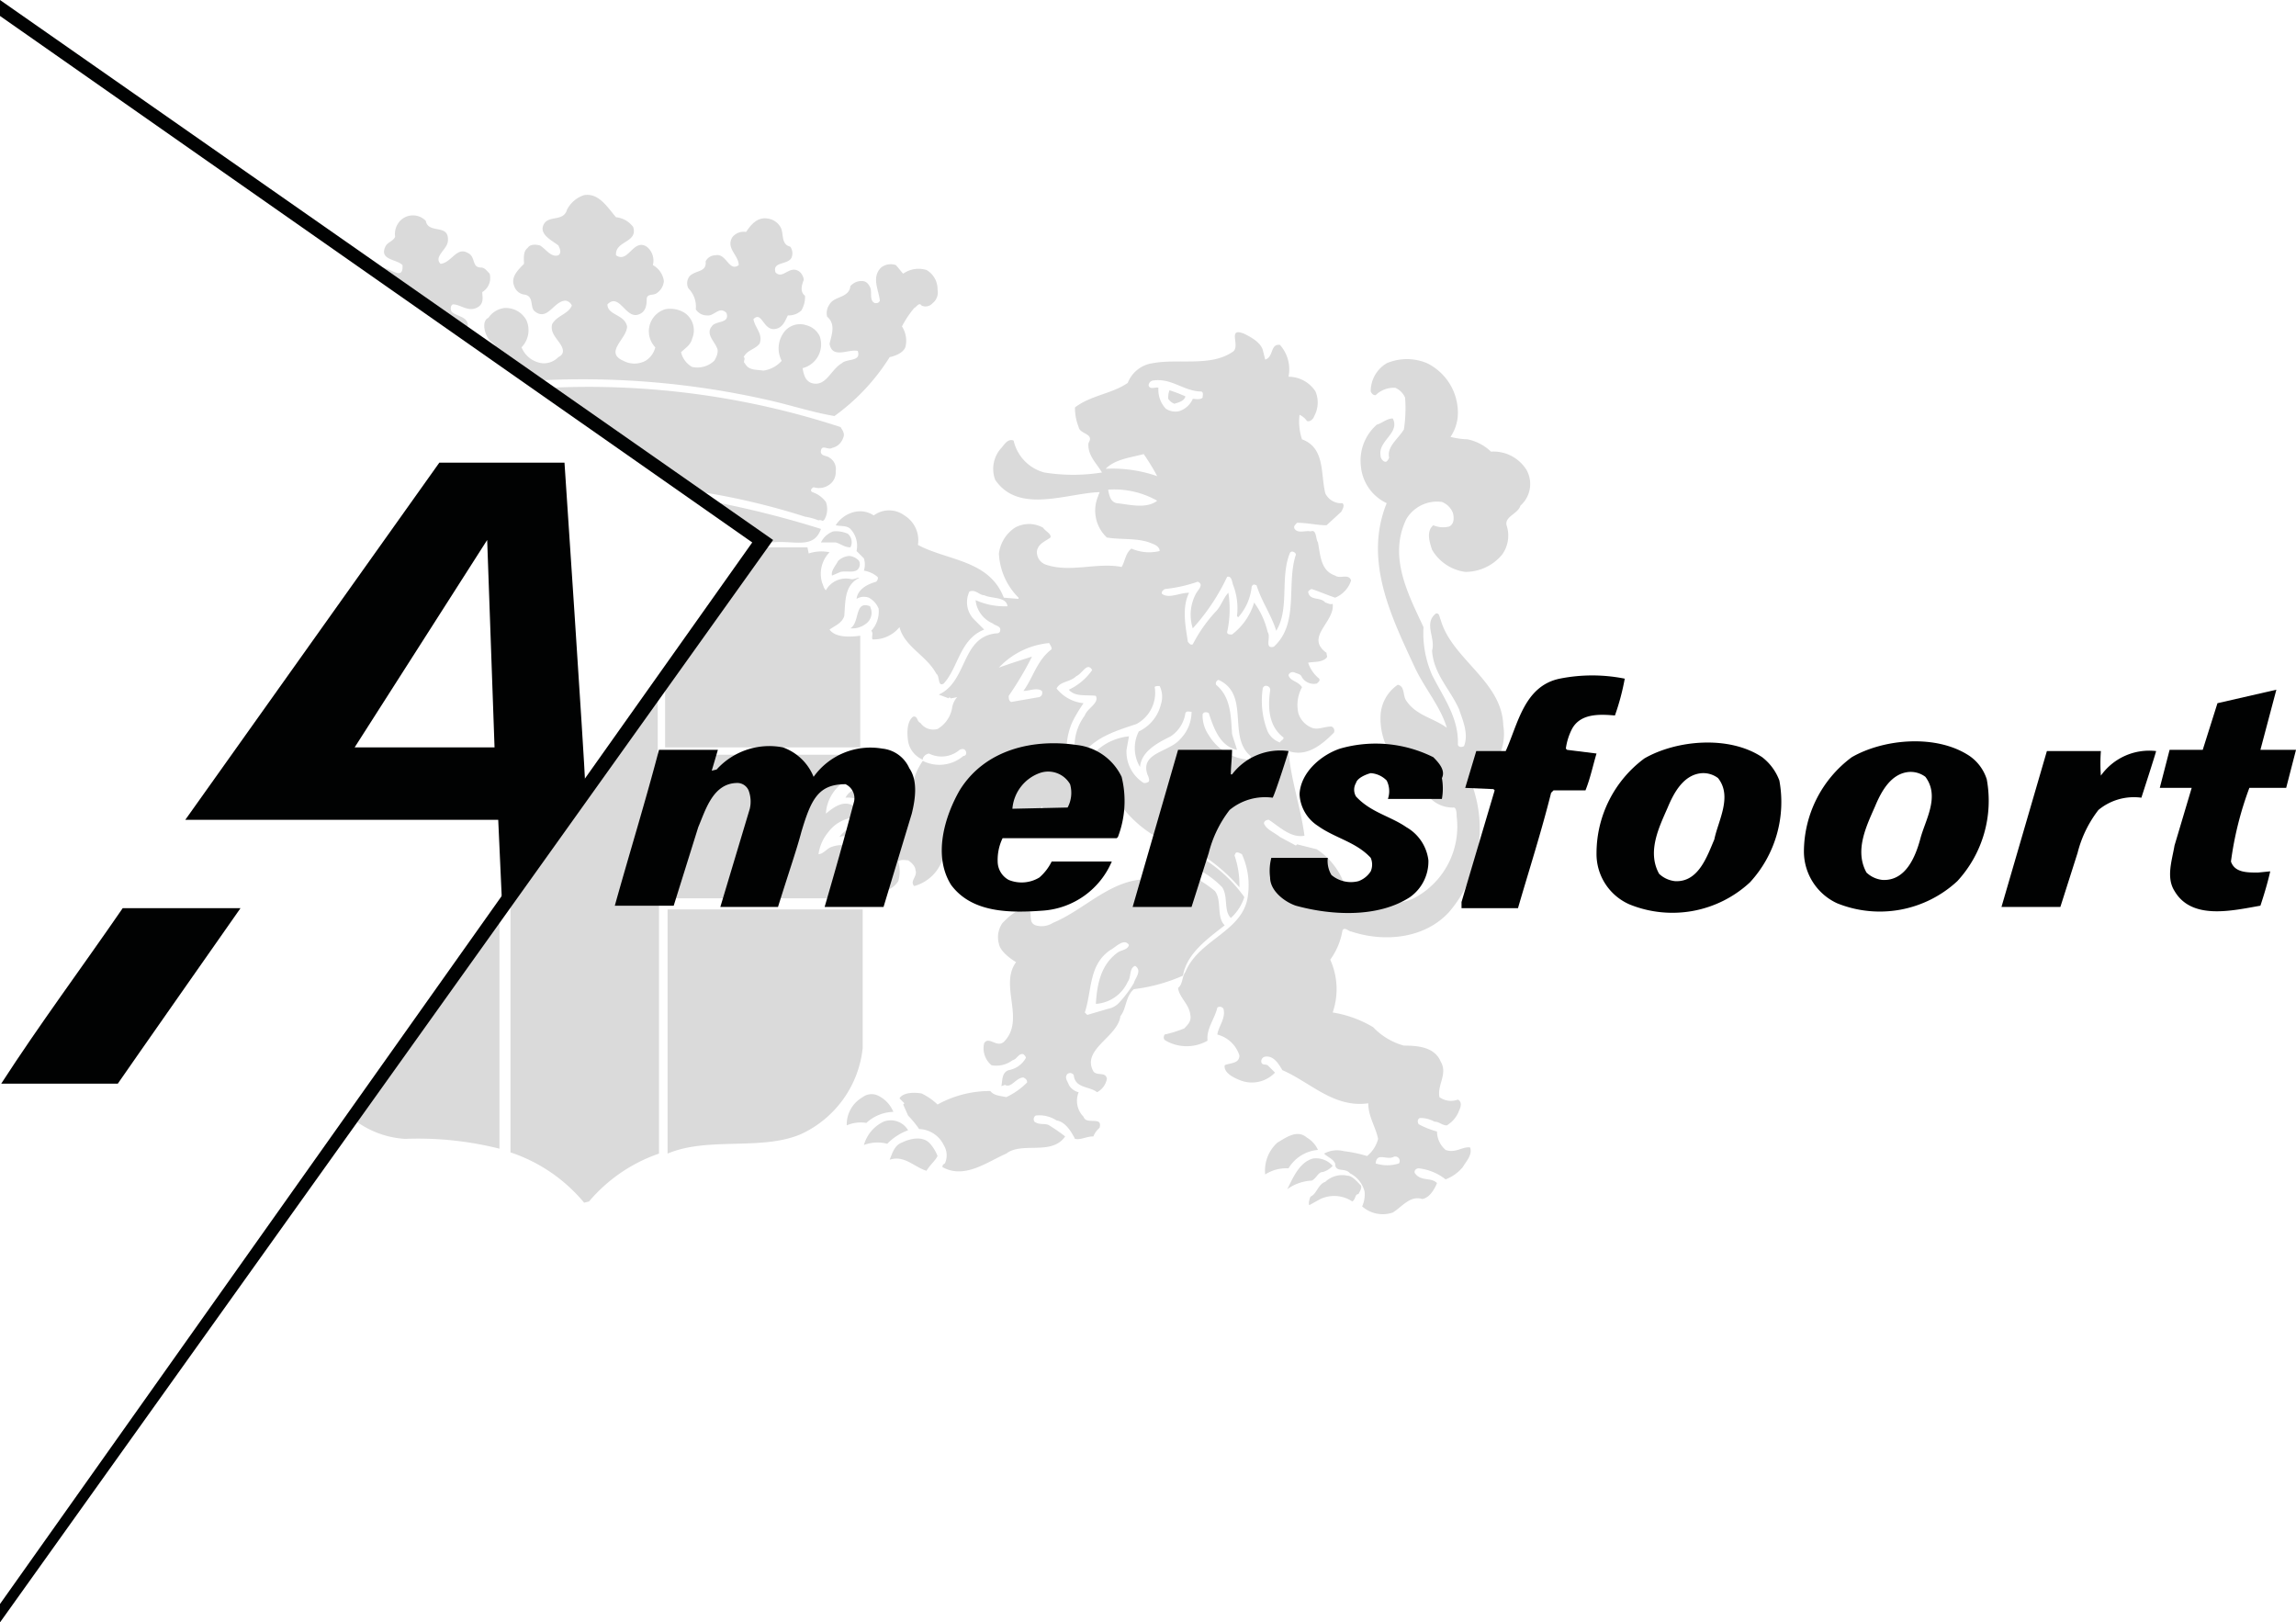
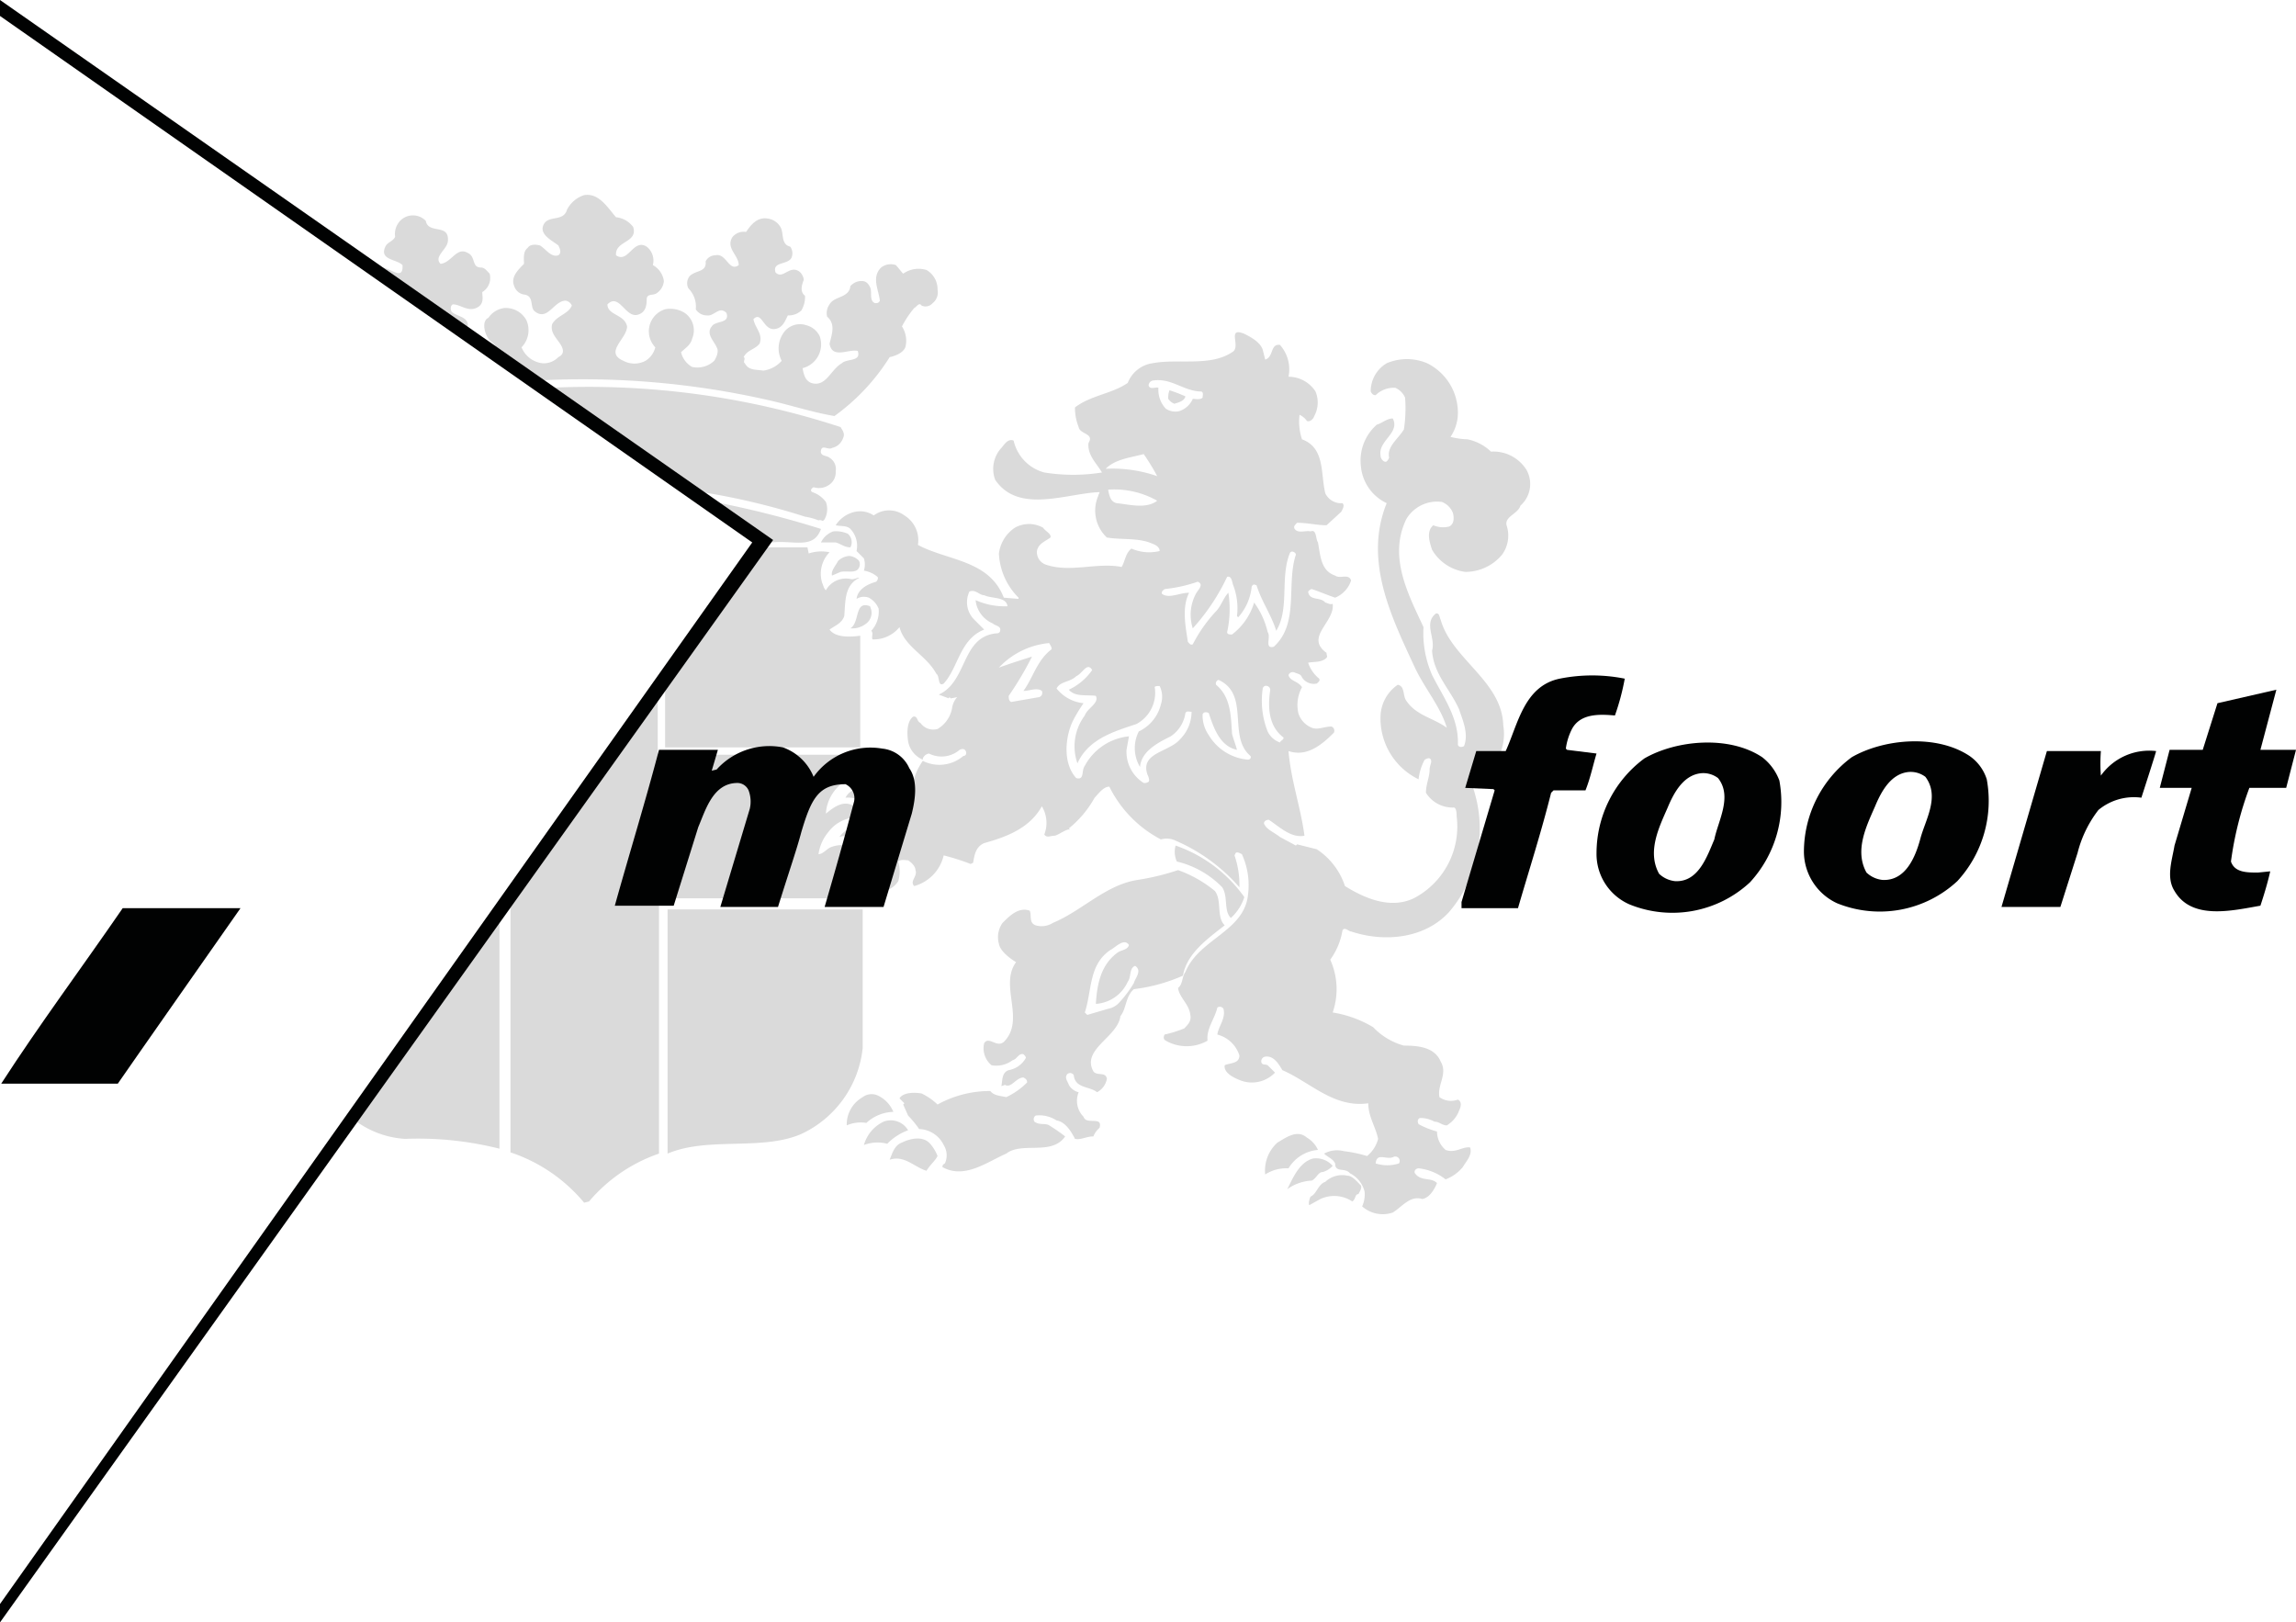
<svg xmlns="http://www.w3.org/2000/svg" id="Laag_1" data-name="Laag 1" viewBox="0 0 187.1 132.2">
  <defs>
    <style>.cls-1{fill:#dadada;}.cls-1,.cls-2{fill-rule:evenodd;}.cls-2{fill:#010202;}</style>
  </defs>
  <path class="cls-1" d="M39.8,27.6c.2.3.7.5.6.8L43.9,31a68.27,68.27,0,0,1,18.7,1.6c1.8.4,3.6,1,5.4,1.3a17.08,17.08,0,0,0,4.5-4.8c.5-.1,1.2-.4,1.3-.9a2.13,2.13,0,0,0-.3-1.6,7.84,7.84,0,0,1,1-1.5c.2-.1.4-.5.6-.2a.76.76,0,0,0,.9-.2,1.11,1.11,0,0,0,.4-1.1,1.8,1.8,0,0,0-.9-1.6,2.19,2.19,0,0,0-1.9.3c-.2-.2-.4-.5-.6-.7a1.28,1.28,0,0,0-1.2.2c-.8.8-.2,1.8-.1,2.7-.1.2-.2.2-.4.2-.5-.2-.2-.9-.4-1.3s-.4-.5-.7-.5-.6.1-.9.4c-.1,1-1.3.8-1.7,1.5a1.23,1.23,0,0,0-.2,1c.7.6.4,1.4.2,2.2.2,1.3,1.6.4,2.3.6.3.9-.9.6-1.3,1-.9.5-1.3,2-2.5,1.6-.5-.2-.6-.7-.7-1.2a2,2,0,0,0,1.4-2.6,1.67,1.67,0,0,0-1.1-.9,1.62,1.62,0,0,0-1.9.7,2.17,2.17,0,0,0-.1,2.2,2.44,2.44,0,0,1-1.5.8c-.6-.1-1.2,0-1.5-.6-.2-.1.1-.4-.1-.5.3-.6.9-.6,1.3-1.1.3-.8-.4-1.3-.5-2,.7-.7.8,1,1.8.8.6-.1.8-.7,1-1.1a1.5,1.5,0,0,0,1.1-.4,2.13,2.13,0,0,0,.3-1.2c-.4-.3-.3-.8-.1-1.3a1,1,0,0,0-.4-.7c-.8-.5-1.3.7-1.9.1-.3-.9,1-.6,1.3-1.2a.94.94,0,0,0-.1-.9c-.8-.2-.5-1.1-.8-1.6a1.44,1.44,0,0,0-1.1-.7c-.8-.1-1.3.5-1.7,1.1a1.19,1.19,0,0,0-1.1.4c-.6.9.5,1.5.5,2.3-.8.6-1-1-1.9-.8a.89.89,0,0,0-.8.5c.1.9-.8.7-1.3,1.2a.92.92,0,0,0-.1,1,2.11,2.11,0,0,1,.6,1.7,1.05,1.05,0,0,0,.9.5c.6.1,1-.8,1.6-.2.3.9-.9.6-1.2,1.1-.5.6.2,1.2.4,1.7.2.3,0,.8-.2,1.1a2,2,0,0,1-1.8.5,1.86,1.86,0,0,1-.9-1.2c.3-.3.8-.6.9-1.1a1.72,1.72,0,0,0-.6-2.1,2.22,2.22,0,0,0-1.6-.3,1.88,1.88,0,0,0-.8,3.1,1.78,1.78,0,0,1-.8,1.1,1.91,1.91,0,0,1-1.8,0c-1.6-.7.3-1.8.3-2.8-.2-1-1.6-.9-1.6-1.8,1-1,1.5,1.3,2.6.8.5-.2.6-.7.6-1.2s.5-.3.8-.5a1.33,1.33,0,0,0,.6-1,1.76,1.76,0,0,0-.9-1.3,1.44,1.44,0,0,0-.5-1.5c-1.1-.7-1.5,1.4-2.5.7-.1-1.2,1.8-1,1.4-2.3a2,2,0,0,0-1.4-.8c-.7-.8-1.4-2-2.6-1.8a2.36,2.36,0,0,0-1.4,1.2c-.3,1-1.5.4-1.9,1.2s.7,1.3,1.2,1.7c.1.2.3.6,0,.8-.6.2-1-.5-1.5-.8-.4-.1-.8-.1-1,.2-.4.3-.3.9-.3,1.3-.5.5-1.1,1.1-.8,1.8a1,1,0,0,0,.8.7c.8.1.5.9.8,1.3,1.1,1,1.6-.8,2.6-.8a.66.66,0,0,1,.5.4c-.3.7-1.2.8-1.6,1.5-.2.7.4,1.2.7,1.7s.2.8-.2,1a1.66,1.66,0,0,1-1.3.5,2.1,2.1,0,0,1-1.7-1.3,2,2,0,0,0,.4-2.2,1.9,1.9,0,0,0-1.8-1,1.83,1.83,0,0,0-1.3.8c-.5.2-.4,1.1,0,1.7Zm-7.1-4.7c1.8,1.3,3.6,2.7,5.4,3.8.2-.9-.9-.9-1.3-1.3-.1-.2-.1-.5.1-.6.6,0,1.2.6,1.9.3s.5-.9.5-1.3a1.34,1.34,0,0,0,.6-1.5c-.2-.2-.4-.5-.7-.5-.8,0-.4-.9-1.1-1.2-.9-.5-1.3.8-2.2.9-.6-.6.6-1.2.6-1.9.1-1.4-1.6-.5-1.8-1.6a1.45,1.45,0,0,0-2.1,0,1.57,1.57,0,0,0-.4,1.3c-.2.4-.6.4-.8.8-.5,1.1.9,1,1.4,1.5.1,1.5-1.3-.1-1.8.3.7.3,1.1.8,1.7,1Zm91.7,15.4a3.17,3.17,0,0,0-2.9-1.5,3.91,3.91,0,0,0-1.9-1,6.75,6.75,0,0,1-1.4-.2,3.51,3.51,0,0,0,.6-1.8,4.5,4.5,0,0,0-2.5-4.2,4.2,4.2,0,0,0-3.3,0,2.65,2.65,0,0,0-1.3,2.3c.1.2.2.3.4.3a2.11,2.11,0,0,1,1.6-.6,1.55,1.55,0,0,1,.8.8,11.11,11.11,0,0,1-.1,2.6c-.5.8-1.4,1.4-1.2,2.3-.1.2-.2.4-.4.3a.55.55,0,0,1-.3-.5c-.2-1.2,1.6-1.8,1-3-.5,0-.9.4-1.3.5a3.89,3.89,0,0,0-1.3,3.4,3.68,3.68,0,0,0,2.1,3c-1.9,4.7.4,9.3,2.3,13.4.8,1.7,2.1,3.2,2.6,4.9-1.1-.8-2.5-1-3.3-2.2-.3-.4-.1-1.2-.7-1.3a3.23,3.23,0,0,0-1.4,2.5,5.51,5.51,0,0,0,3.1,5.2,4.28,4.28,0,0,1,.5-1.6c.2-.1.4-.2.5,0s-.1.5-.1.8c0,.6-.3,1.2-.3,1.9a2.56,2.56,0,0,0,2.3,1.2c.2.1.2.5.2.7a6.59,6.59,0,0,1-3.5,6.7c-1.9.9-4,0-5.6-1a5.7,5.7,0,0,0-2.3-3l-1.6-.4-.1.1-1.3-.7c-.5-.4-1.1-.6-1.3-1.1,0-.2.2-.3.4-.3.9.6,1.8,1.5,2.9,1.3-.3-2.3-1.1-4.5-1.3-6.9,1.5.5,2.7-.5,3.7-1.5a.37.37,0,0,0-.2-.5c-.6,0-1.1.3-1.6.1a1.87,1.87,0,0,1-1.1-1.2,3,3,0,0,1,.3-2.1c-.3-.5-1-.5-1.1-1a.37.37,0,0,1,.5-.2c.2.1.5.1.6.4a1.15,1.15,0,0,0,1.2.5c.1-.1.3-.2.2-.4a2.8,2.8,0,0,1-.9-1.3c.5-.1,1.1,0,1.5-.4.1-.1,0-.2,0-.4-1.8-1.3.7-2.5.5-4-.2.1-.5-.1-.6-.1-.4-.5-1.3-.1-1.4-.9.1-.1.2-.2.3-.2.6.2,1.3.5,1.9.7a2.26,2.26,0,0,0,1.3-1.4c-.2-.6-.9-.1-1.3-.4-1.2-.4-1.2-1.7-1.4-2.7-.2-.3-.1-1.1-.6-.9-.4-.1-1,.2-1.3-.2-.1-.2,0-.3.2-.5.9,0,1.6.2,2.4.2l1.2-1.1c.1-.2.3-.5.1-.7a1.42,1.42,0,0,1-1.4-.8c-.4-1.6,0-3.7-1.9-4.4a4.57,4.57,0,0,1-.2-2,1.47,1.47,0,0,1,.6.5c.2.1.5-.1.6-.4a2.32,2.32,0,0,0,.1-2,2.61,2.61,0,0,0-2.2-1.2,3,3,0,0,0-.7-2.6c-.8-.1-.5,1-1.2,1.2l-.2-.8c-.2-.6-.9-1-1.5-1.3-1.5-.6-.2,1.1-1,1.5-1.8,1.2-4.4.5-6.5.9a2.55,2.55,0,0,0-2,1.6c-1.3.9-3,1-4.3,2a4.15,4.15,0,0,0,.3,1.6c.1.6,1.3.5.8,1.3-.1,1,.7,1.7,1.1,2.4a14.82,14.82,0,0,1-4.7,0,3.48,3.48,0,0,1-2.5-2.6c-.5-.2-.8.4-1,.6a2.52,2.52,0,0,0-.5,2.6c1.9,2.8,5.8,1.1,8.5,1,0,.1-.1.2-.1.3a3,3,0,0,0,.7,3.4c1.2.2,2.6,0,3.7.5.3.1.6.3.6.6a3.6,3.6,0,0,1-2.3-.2c-.5.4-.5,1-.8,1.5-2-.4-4.2.5-6.2-.2a1.08,1.08,0,0,1-.7-1.1c.1-.6.7-.8,1.1-1.1.1-.3-.4-.5-.6-.8a2.35,2.35,0,0,0-2.3,0,3,3,0,0,0-1.3,2.1A5.44,5.44,0,0,0,83,48.7v.1l-1.2-.1c-1.2-3.1-4.6-3-7-4.3A2.36,2.36,0,0,0,73.7,42a2.1,2.1,0,0,0-2.5,0,2,2,0,0,0-1.5-.3,2.49,2.49,0,0,0-1.6,1.1c.4.1.9,0,1.2.3a2,2,0,0,1,.5,1.8l.6.6a1.7,1.7,0,0,1,0,1,2.22,2.22,0,0,1,1.1.5c.1.1,0,.3-.1.4-.7.2-1.5.6-1.6,1.4a1.15,1.15,0,0,1,1-.1,1.76,1.76,0,0,1,.8.9,2.33,2.33,0,0,1-.6,1.8c.2.2,0,.5.1.7a2.7,2.7,0,0,0,2.2-1c.4,1.6,2.2,2.3,3,3.8.3.2.1,1.1.6.8,1.2-1.3,1.3-3.6,3.3-4.4l-.8-.8a2,2,0,0,1-.4-2.3c.5-.2.8.3,1.2.3.6.3,1.8.1,1.9.9a5.75,5.75,0,0,1-2.6-.5,2.32,2.32,0,0,0,1.4,1.9c.2.2.7.2.6.6a.22.22,0,0,1-.2.2c-3,.2-2.4,3.9-4.8,5l.8.3c.1-.2.2.1.2,0a4.33,4.33,0,0,0,.5-.1,1.79,1.79,0,0,0-.4.8,2.47,2.47,0,0,1-1.2,1.8,1.28,1.28,0,0,1-1.4-.5c-.3-.1-.2-.6-.6-.5-.5.4-.5,1.3-.4,2a2,2,0,0,0,1.2,1.5v-.1a.66.66,0,0,1,.5-.4,2.27,2.27,0,0,0,2.5-.3c.2-.1.4-.1.5.1s0,.4-.2.4a3,3,0,0,1-3.3.4,5,5,0,0,0-.9,2.4c-.5,0-.8.4-1.2.5a2.58,2.58,0,0,0-.9-.9,1.45,1.45,0,0,0-1.1-.1l.2.3.2.2c-.2.1,0,.2,0,.4-.1.6-.2,1.2-.8,1.5-.1.5.4.6.6.9a1.38,1.38,0,0,1,.3,1.4,1.5,1.5,0,0,1-1,.9c-.1.4.5.1.6.3a1.09,1.09,0,0,1,.5,1.3l-.6.9a.31.31,0,0,1,.2.1l-.3.4.4.1a1.76,1.76,0,0,0,1.8-.8,2.9,2.9,0,0,0,0-1.6c.2-.2.6-.1.8-.1.3.2.6.5.6.8.2.5-.5.9-.1,1.3a3.38,3.38,0,0,0,2.4-2.5,18.66,18.66,0,0,1,2.2.7l.2-.1c.1-.6.2-1.3.9-1.6,1.8-.5,3.7-1.2,4.7-3a2.62,2.62,0,0,1,.2,2.3c.2.3.5.1.8.1s1-.6,1.3-.5l-.1-.1A8.49,8.49,0,0,0,89.2,65c.3-.3.7-.9,1.2-.9a9.7,9.7,0,0,0,4.2,4.3,1.67,1.67,0,0,1,1.2.1,14.54,14.54,0,0,1,5.2,3.8,7.46,7.46,0,0,0-.4-2.6l.1-.2c.1-.1.3,0,.5.1a6.07,6.07,0,0,1,.5,3.3c-.3,3-4,3.6-5.1,6.3-.3.4-.2,1-.6,1.3.1.8.9,1.3,1,2.2.1.5-.2.8-.5,1.1a9.83,9.83,0,0,1-1.6.5c-.1.2-.1.4.1.5a3.44,3.44,0,0,0,3.4,0c-.1-1,.6-1.8.8-2.7a.35.35,0,0,1,.5.1c.2.8-.4,1.4-.5,2.1A2.57,2.57,0,0,1,101,86c0,.7-.8.6-1.2.8-.1.6.7,1,1.2,1.2a2.6,2.6,0,0,0,2.9-.6l-.6-.6c-.2-.1-.4,0-.5-.2a.38.38,0,0,1,.3-.5c.7-.1,1.1.6,1.4,1.1,2.3,1,4.2,3.1,7,2.7,0,1.1.6,1.9.8,2.9a2.63,2.63,0,0,1-.9,1.4,10.62,10.62,0,0,0-1.9-.4,2.19,2.19,0,0,0-1.6.2c.3.3.7.4.9.8,0,.8.8.3,1.2.8a2.29,2.29,0,0,1,1.2,1.5,2.34,2.34,0,0,1-.2,1.2,2.52,2.52,0,0,0,2.5.5c.8-.5,1.4-1.4,2.4-1.1.6-.1,1-.8,1.2-1.3-.5-.5-1.3-.1-1.8-.8-.1-.2.1-.4.3-.4a4.31,4.31,0,0,1,2.2.9,3.32,3.32,0,0,0,1.4-1c.3-.5.8-1,.6-1.6-.6-.1-1.2.5-2,.2a2,2,0,0,1-.7-1.5,6.71,6.71,0,0,1-1.5-.6c-.1-.2-.1-.4.1-.5a2.38,2.38,0,0,1,1.2.3c.4,0,.6.3,1,.3a2.34,2.34,0,0,0,1-1.2c.1-.2.3-.7-.1-.9a1.6,1.6,0,0,1-1.5-.2c-.2-1,.7-1.9.1-2.9-.5-1.2-1.9-1.3-3-1.3a5.43,5.43,0,0,1-2.5-1.5,9.33,9.33,0,0,0-3.3-1.2,5.83,5.83,0,0,0-.2-4.3,5.6,5.6,0,0,0,1-2.4c.2-.3.5.1.7.1,2.7.9,6,.6,8-1.6a10.48,10.48,0,0,0,1.8-10.5l1.3-.9a4.21,4.21,0,0,0,1.3-3.8c-.1-3.6-4.2-5.4-5.1-8.6-.1-.2-.1-.6-.4-.5-1,.8,0,2-.3,3,.1,1.9,1.5,3.2,2.2,4.8.3.9.8,2,.4,3-.2.1-.4.1-.5-.1.1-2.2-1.2-3.9-2.1-5.7a8.48,8.48,0,0,1-.7-3.9c-1.2-2.6-2.9-5.7-1.4-8.8a2.91,2.91,0,0,1,2.9-1.4,1.59,1.59,0,0,1,.9.9c.1.4.1.9-.3,1.1a2,2,0,0,1-1.3-.1c-.6.5-.3,1.4-.1,2a3.7,3.7,0,0,0,2.7,1.8,3.89,3.89,0,0,0,3-1.4,2.64,2.64,0,0,0,.4-2.3c-.3-.8.9-1,1.1-1.7a2.35,2.35,0,0,0,.5-2.9Zm-41,18c.5,0,1.1-.3,1.5,0a.37.37,0,0,1-.2.5l-2.3.4c-.2-.1-.2-.3-.2-.5a26.87,26.87,0,0,0,1.9-3.2c-.3.1-1.6.5-2.7.9a6.41,6.41,0,0,1,4.1-2c.1.2.2.3.2.5-1.2.9-1.5,2.3-2.3,3.4ZM91,41c-.5-.1-.6-.6-.7-1.1a7.13,7.13,0,0,1,4,.9c-.9.7-2.3.3-3.3.2Zm-.9-2.8c.8-.8,2-.9,3.1-1.2a17.39,17.39,0,0,1,1.1,1.8,11,11,0,0,0-4.2-.6Zm4.3-6.6c-.2-.1-.7.2-.8-.2A.43.43,0,0,1,94,31c1.5-.2,2.5.9,3.9.9.2.1.1.3.1.5-.2.2-.6.1-.8.1a1.82,1.82,0,0,1-1.1,1,1.39,1.39,0,0,1-1.1-.2,2.24,2.24,0,0,1-.6-1.7Zm1.8,28.6c-.9,1.1-3.3,1.1-2.7,2.9.1.2.2.5.1.6a.6.6,0,0,1-.4.1,3,3,0,0,1-1.4-2.7L92,60a4.6,4.6,0,0,0-3.6,2.4c-.3.4,0,1.2-.7,1-1.1-1.2-.9-3.3-.3-4.6a11.91,11.91,0,0,1,.9-1.5,3.2,3.2,0,0,1-2.2-1.2c.3-.6,1.1-.5,1.6-1,.5-.2.9-1.2,1.3-.5a4.81,4.81,0,0,1-1.9,1.6c.5.6,1.4.4,2.2.5.3.6-.7,1-.9,1.6a4.19,4.19,0,0,0-.6,3.9c.9-2,3-2.6,4.8-3.2a2.89,2.89,0,0,0,1.5-3c0-.1.2-.1.4-.1a2,2,0,0,1,.1,1.5,3.3,3.3,0,0,1-1.8,2.2,3,3,0,0,0,.1,2.9c.1-1.3,1.5-2,2.5-2.5a2.76,2.76,0,0,0,1.2-1.9c.1-.2.3-.1.5-.1a3.17,3.17,0,0,1-.9,2.2Zm5.5,1.7a4.12,4.12,0,0,1-3.2-2,2.79,2.79,0,0,1-.5-1.7c.1-.2.3-.2.5-.1.4,1.2.9,2.7,2.3,3-.1-.4-.3-.9-.4-1.3-.1-1.5-.1-3-1.3-4a.3.3,0,0,1,.2-.4c2.6,1.2.7,4.6,2.6,6.2.1.2-.1.3-.2.3Zm-1.3-10.2c-.2,0-.4,0-.4-.2a8.62,8.62,0,0,0,.1-3.2c-.4.4-.6,1.1-1,1.5a12,12,0,0,0-1.9,2.7c-.2.1-.3-.1-.4-.2-.2-1.3-.5-2.8.1-4-.8,0-1.6.5-2.2.1-.1-.2.1-.3.2-.4a11.79,11.79,0,0,0,2.7-.6c.5.2.1.6-.1.9a3.62,3.62,0,0,0-.3,2.9A17.11,17.11,0,0,0,100,47c.4-.1.4.5.5.7a5.24,5.24,0,0,1,.3,2.5l.1.1a4.41,4.41,0,0,0,1.1-2.5c.1-.2.2-.2.4-.1.4,1.3,1.2,2.4,1.6,3.7,1.1-1.8.3-4.3,1.1-6.3.1-.3.5-.1.5.1-.8,2.4.3,5.6-1.8,7.5-.8.2-.2-.8-.5-1.2a6.59,6.59,0,0,0-1.1-2.4,5.14,5.14,0,0,1-1.8,2.6Zm2.5,4.4c.1-.4.7-.2.6.2-.2,1.4-.1,2.9,1.1,3.8,0,.2-.2.2-.3.4a1.76,1.76,0,0,1-1-.9,6.8,6.8,0,0,1-.4-3.5Zm10.6,38.2a.36.36,0,0,1,.5.5,3.08,3.08,0,0,1-1.9,0c.1-.9.8-.3,1.4-.5ZM67.8,36.5a1.22,1.22,0,0,0,.9-.8c.2-.4-.1-.7-.2-.9a66.07,66.07,0,0,0-23.7-3.2,7.46,7.46,0,0,0,1.2.7c3.7,2.7,7.4,5.3,11.2,7.8a57.15,57.15,0,0,1,8.4,2,5.31,5.31,0,0,1,1.1.3c.3-.1.3.2.5-.1a1.69,1.69,0,0,0,.1-1.4,2.26,2.26,0,0,0-1.1-.8c-.2-.1-.1-.3.1-.4a1.44,1.44,0,0,0,1.5-.4,1.22,1.22,0,0,0,.3-.9,1.07,1.07,0,0,0-.5-1.1c-.2-.2-.8-.1-.7-.6s.6,0,.9-.2Zm27.9-3.6c.3-.1.8-.2.9-.6a11.22,11.22,0,0,0-1.3-.5,1.7,1.7,0,0,0-.1.7,1.08,1.08,0,0,0,.5.4ZM66.9,43.1a79,79,0,0,0-8.7-2.2l4.7,3.3c1.8-.2,3.4.6,4-1.1Zm1,.2a1.76,1.76,0,0,0-1,.9h1.2c.4.1.7.4,1.2.4a.91.91,0,0,0-.2-1.1,2.34,2.34,0,0,0-1.2-.2Zm1.5,3.9a1.87,1.87,0,0,0-2.1.9c-.2-.2-.2-.4-.3-.6a2.51,2.51,0,0,1,.6-2.5,3.28,3.28,0,0,0-1.7.1l-.1-.5H62.1L54.2,56.1v4.8H70.1V51.8c-.7.1-2,.2-2.5-.5.4-.3,1-.5,1.2-1.1.1-1.2,0-2.5,1.2-3.1,0-.1-.3.1-.6.1Zm-.2-1.9a1.49,1.49,0,0,0-.9.4c-.2.4-.6.8-.5,1.2l.7-.3c.5-.1,1.1.1,1.4-.2a.62.62,0,0,0,.1-.7,1.2,1.2,0,0,0-.8-.4Zm1.7,4.1c-1.3-.5-.8,1.3-1.6,1.8a1.84,1.84,0,0,0,1.3-.4,1.11,1.11,0,0,0,.4-1.1l-.1-.3Zm-.6,23.1c-.2-.1-.5-.1-.7-.3a4.42,4.42,0,0,0-1.6.6,2.26,2.26,0,0,1,.8-2.3c.3-.6,1.3-.5,1.1-1.2a2.25,2.25,0,0,0-2.1-.3c-.4.1-.7.6-1.1.6a3.59,3.59,0,0,1,.8-1.8,3,3,0,0,1,2.6-1.2c-.1-.3-.1-.7-.5-.9-.9-.6-1.8.2-2.3.6a3.36,3.36,0,0,1,1.5-2.6,5,5,0,0,1,1.5-.2v-2H53.6V56.7l-12,16.8V93.9a13.23,13.23,0,0,1,6,4.1l.4-.1A13,13,0,0,1,53.7,94V73.2H70.4v-.7Zm.6-8a1.47,1.47,0,0,0-1.1-.2,1.32,1.32,0,0,0-.9.7,2.54,2.54,0,0,1,1.2.2c.3,0,.7.9,1,.2.1-.4.1-.7-.2-.9Zm.3,3.3c-.1-.5-.7-.5-1.1-.6a2.53,2.53,0,0,0-1.7,1c1.1-.4,1.9,1,2.8.2a.63.63,0,0,0,0-.6Zm29.1,7a3.86,3.86,0,0,0,1.1-1.7,11.46,11.46,0,0,0-5.6-4.2,1.9,1.9,0,0,0,.1,1.3,7.63,7.63,0,0,1,3.7,2.1c.5.8.1,1.9.7,2.5ZM69.1,71.7c.6-.2,1.3.2,1.9-.1a2.46,2.46,0,0,0,.4-1.1c-.1-.2-.4-.2-.6-.2a2.22,2.22,0,0,0-1.7,1.4Zm30.7,3.7c-.7-.7-.2-2-.8-2.8a10,10,0,0,0-3-1.7,19.81,19.81,0,0,1-3.3.8c-2.6.4-4.5,2.5-6.9,3.5a1.7,1.7,0,0,1-1.4.2c-.6-.2-.3-.9-.5-1.2-.9-.3-1.6.4-2.2,1a2,2,0,0,0-.3,1.7c.1.6.9,1.2,1.4,1.5-1.4,1.9.8,4.7-1,6.5-.6.5-1.2-.5-1.6.1a1.79,1.79,0,0,0,.6,1.8,2.18,2.18,0,0,0,1.7-.4c.4-.1.5-.6.9-.5.1.1.2.2.2.3a2,2,0,0,1-1.4,1c-.6.2-.5.9-.6,1.3l.3-.1c.5.3.9-.6,1.5-.6.2.1.3.2.3.4A5.91,5.91,0,0,1,82,89.4c-.4-.1-1-.1-1.3-.5A8.86,8.86,0,0,0,76.4,90a5.08,5.08,0,0,0-1.3-.9c-.6-.1-1.5-.1-1.8.4l.4.4-.1.1.4.9a8.7,8.7,0,0,1,.9,1.1,2.3,2.3,0,0,1,2,1.3,1.58,1.58,0,0,1,.1,1.5c-.2.1-.2.2-.2.3,1.8,1,3.6-.4,5.2-1.1,1.3-1,3.7.2,4.8-1.4a14.63,14.63,0,0,0-1.3-.9c-.3-.2-.8,0-1.2-.3a.35.35,0,0,1,.1-.5,2.54,2.54,0,0,1,1.7.4c.7.1,1.2.9,1.5,1.5.5.1.9-.2,1.5-.2a1.79,1.79,0,0,1,.5-.7c.3-1-1.1-.2-1.3-.9a1.84,1.84,0,0,1-.4-2,1.24,1.24,0,0,1-.8-.6c-.1-.3-.4-.6-.1-.9a.35.35,0,0,1,.5.1c.1,1.1,1.3.9,1.9,1.4a1.55,1.55,0,0,0,.8-1.1c-.1-.6-.8-.2-1.1-.6-1-1.8,2-2.8,2.2-4.5.5-.6.4-1.6,1.1-2.2a14,14,0,0,0,4-1.1c.3-1.8,2-3,3.4-4.1Zm-7.4,4.7a9.55,9.55,0,0,1-1.2,1.6,1.62,1.62,0,0,1-.9.5l-1.7.5-.2-.2c.6-1.8.3-3.9,2.1-5.1.4-.2,1.1-1,1.5-.4-.1.4-.6.4-.9.6-1.4,1-1.7,2.6-1.8,4.2A3.08,3.08,0,0,0,91.9,80c.3-.4.1-1.1.6-1.3.6.4,0,1-.1,1.4Zm-22.1-6H54.4V94c3.3-1.4,7.7-.2,10.9-1.6a8.73,8.73,0,0,0,5-7V74.1ZM33,92.8a27.2,27.2,0,0,1,7.7.8v-19L28.8,91.2A7.55,7.55,0,0,0,33,92.8Zm39.8-2.2a2.54,2.54,0,0,0-1.2-1.3,1.21,1.21,0,0,0-1.3.1A2.56,2.56,0,0,0,69,91.7a2.85,2.85,0,0,1,1.6-.2,3.37,3.37,0,0,1,2.2-.9Zm-.8.8a3,3,0,0,0-1.6,1.9,3.1,3.1,0,0,1,1.9-.1A4.52,4.52,0,0,1,74,92.1a1.63,1.63,0,0,0-2-.7Zm35.4,2.3a2.19,2.19,0,0,0-.9-1c-.8-.7-1.7,0-2.4.4a3.07,3.07,0,0,0-1,2.6,3.2,3.2,0,0,1,1.9-.5,3.1,3.1,0,0,1,2.4-1.5Zm-33.9-.6c-.6.2-.8.9-1,1.4,1.2-.4,2,.6,3,.9.3-.5.7-.8.9-1.2a3.33,3.33,0,0,0-.6-1c-.6-.7-1.7-.4-2.3-.1Zm34.3,2.4a1.77,1.77,0,0,0,.8-.5,1.8,1.8,0,0,0-1.6-.6c-1.1.3-1.6,1.5-2.1,2.5a3.72,3.72,0,0,1,2-.7c.4-.2.5-.7.9-.7Zm2,.3a2,2,0,0,0-1.8.5c-.6.2-.7,1-1.2,1.2-.1.2-.2.6-.1.7l.9-.5a2.67,2.67,0,0,1,2.6.2c.3-.2.2-.6.5-.6.1-.2.3-.5.2-.7-.3-.3-.7-.8-1.1-.8Z" />
  <path class="cls-2" d="M171.2,63.2h0a13.35,13.35,0,0,1,0-2h-4.4l-3.7,12.7h4.8l1.4-4.4A9.5,9.5,0,0,1,171,66a4.53,4.53,0,0,1,3.5-1s1.2-3.7,1.2-3.8a4.83,4.83,0,0,0-4.5,2Z" />
  <path class="cls-2" d="M160.5,61.6c-2.7-1.8-7-1.4-9.6.1a9.62,9.62,0,0,0-3.9,7.7,4.65,4.65,0,0,0,2.7,4.2,9.29,9.29,0,0,0,9.8-1.8,9.66,9.66,0,0,0,2.4-8.3,3.65,3.65,0,0,0-1.4-1.9Zm-7.1,10.1a2.23,2.23,0,0,1-1.3-.6c-1-1.8,0-3.8.7-5.4.5-1.2,1.3-2.7,2.8-2.8a2,2,0,0,1,1.3.4c1.2,1.6,0,3.5-.4,5s-1.2,3.5-3.1,3.4Z" />
-   <path class="cls-2" d="M35.8,37.7,15.1,66.8H40.6l.3,6.6c2.3-3.1,4.6-6.2,6.8-9.3C47.6,61.5,46,37.7,46,37.7ZM28.9,60.9,39.7,44l.6,16.9Z" />
  <path class="cls-2" d="M186.3,64.2l.8-3.1h-2.9l1.3-4.9-4.8,1.1-1.2,3.8h-2.7l-.8,3.1h2.6l-1.4,4.7c-.2,1.2-.7,2.6,0,3.7,1.4,2.4,4.7,1.6,7,1.2.3-.9.6-1.9.8-2.8l-1,.1c-.9,0-1.9,0-2.2-.9a27.3,27.3,0,0,1,1.5-6Z" />
  <path class="cls-2" d="M127.7,61.1l-.1-.1a4.94,4.94,0,0,1,.5-1.6c.7-1.3,2.3-1.2,3.5-1.1a19.19,19.19,0,0,0,.8-3,13.51,13.51,0,0,0-5.3,0c-2.9.6-3.4,3.7-4.4,5.9h-2.4l-.9,3,2.3.1.1.1-2.7,9.1V74h4.6c.9-3.1,1.9-6.2,2.7-9.4l.2-.2h2.6c.4-1,.6-2,.9-3l-2.4-.3Z" />
-   <path class="cls-2" d="M116.8,61.7a10.52,10.52,0,0,0-7.6-.7c-1.5.5-3.2,1.9-3.3,3.7a3.25,3.25,0,0,0,1.5,2.6c1.4,1,3.1,1.3,4.3,2.6a1.39,1.39,0,0,1,0,1.1,2,2,0,0,1-1,.8,2.47,2.47,0,0,1-2.2-.5,2.23,2.23,0,0,1-.3-1.4h-4.6a4.19,4.19,0,0,0-.1,1.6c0,1.1,1.2,2,2.1,2.3,2.9.8,6.7,1,9.3-.7a3.56,3.56,0,0,0,1.5-3,3.61,3.61,0,0,0-1.8-2.7c-1.3-.9-2.9-1.2-4.1-2.5a1.08,1.08,0,0,1,0-1.1c.1-.4.8-.7,1.2-.8a2,2,0,0,1,1.3.6,1.93,1.93,0,0,1,.1,1.5h4.4a4.84,4.84,0,0,0,0-1.7c.3-.6-.2-1.2-.7-1.7Z" />
-   <path class="cls-2" d="M105,61.2a4.92,4.92,0,0,0-4.6,1.9h-.1c0-.6.1-1.4.1-2H96L92.3,73.9h4.8l1.4-4.4a9.5,9.5,0,0,1,1.7-3.5,4.53,4.53,0,0,1,3.5-1c.1,0,1.3-3.7,1.3-3.8Z" />
  <path class="cls-2" d="M71.9,61a5.69,5.69,0,0,0-5.6,2.3,4.23,4.23,0,0,0-2.5-2.4,5.79,5.79,0,0,0-5.4,1.8l-.4.1.5-1.7H53.7c-1.1,4.2-2.4,8.4-3.6,12.7h4.8l2-6.4c.6-1.4,1.2-3.6,3.2-3.6a1,1,0,0,1,.9.6,2.57,2.57,0,0,1,.1,1.5l-2.4,8h4.7c1-3.2,1.5-4.6,1.9-6.1.8-2.7,1.4-3.9,3.6-3.9a1.26,1.26,0,0,1,.7,1.4c-.9,3.4-1.5,5.5-2.4,8.6H72l2.3-7.6c.3-1.2.5-2.7-.2-3.7A2.7,2.7,0,0,0,71.9,61Z" />
  <path class="cls-2" d="M143.6,61.7c-2.7-1.8-7-1.4-9.6.1a9.62,9.62,0,0,0-3.9,7.7,4.48,4.48,0,0,0,2.7,4.2,9.29,9.29,0,0,0,9.8-1.8,9.66,9.66,0,0,0,2.4-8.3,4.29,4.29,0,0,0-1.4-1.9Zm-3.9,6.7c-.6,1.4-1.3,3.5-3.2,3.4a2.23,2.23,0,0,1-1.3-.6c-1-1.8,0-3.8.7-5.4.5-1.2,1.3-2.7,2.8-2.8a2,2,0,0,1,1.3.4c1.2,1.5,0,3.5-.3,5Z" />
-   <path class="cls-2" d="M87.7,60.7c-3.4-.5-7.4.3-9.5,3.7-1.2,2.1-2.2,5.3-.7,7.7,1.7,2.3,4.8,2.3,7.5,2.1a6.6,6.6,0,0,0,5.6-4H85.7a4.12,4.12,0,0,1-1,1.3,2.78,2.78,0,0,1-2.5.2,1.72,1.72,0,0,1-.9-1.5,4.06,4.06,0,0,1,.4-1.9H91l.1-.1a8.19,8.19,0,0,0,.3-4.9,4.61,4.61,0,0,0-3.7-2.6ZM87,65.8h0l-4.5.1A3.38,3.38,0,0,1,84.7,63a2.06,2.06,0,0,1,2.5.9,2.54,2.54,0,0,1-.2,1.9Z" />
  <path class="cls-2" d="M10,74C6.7,78.8,3.2,83.5.1,88.3H9.6c.4-.6,10-14.3,10-14.3Z" />
  <polygon class="cls-2" points="19.6 74 19.6 74 19.6 74 19.6 74" />
  <polygon class="cls-2" points="0 132.2 0 130.7 61.3 44.2 0 1.3 0 0 63 44 0 132.2" />
</svg>